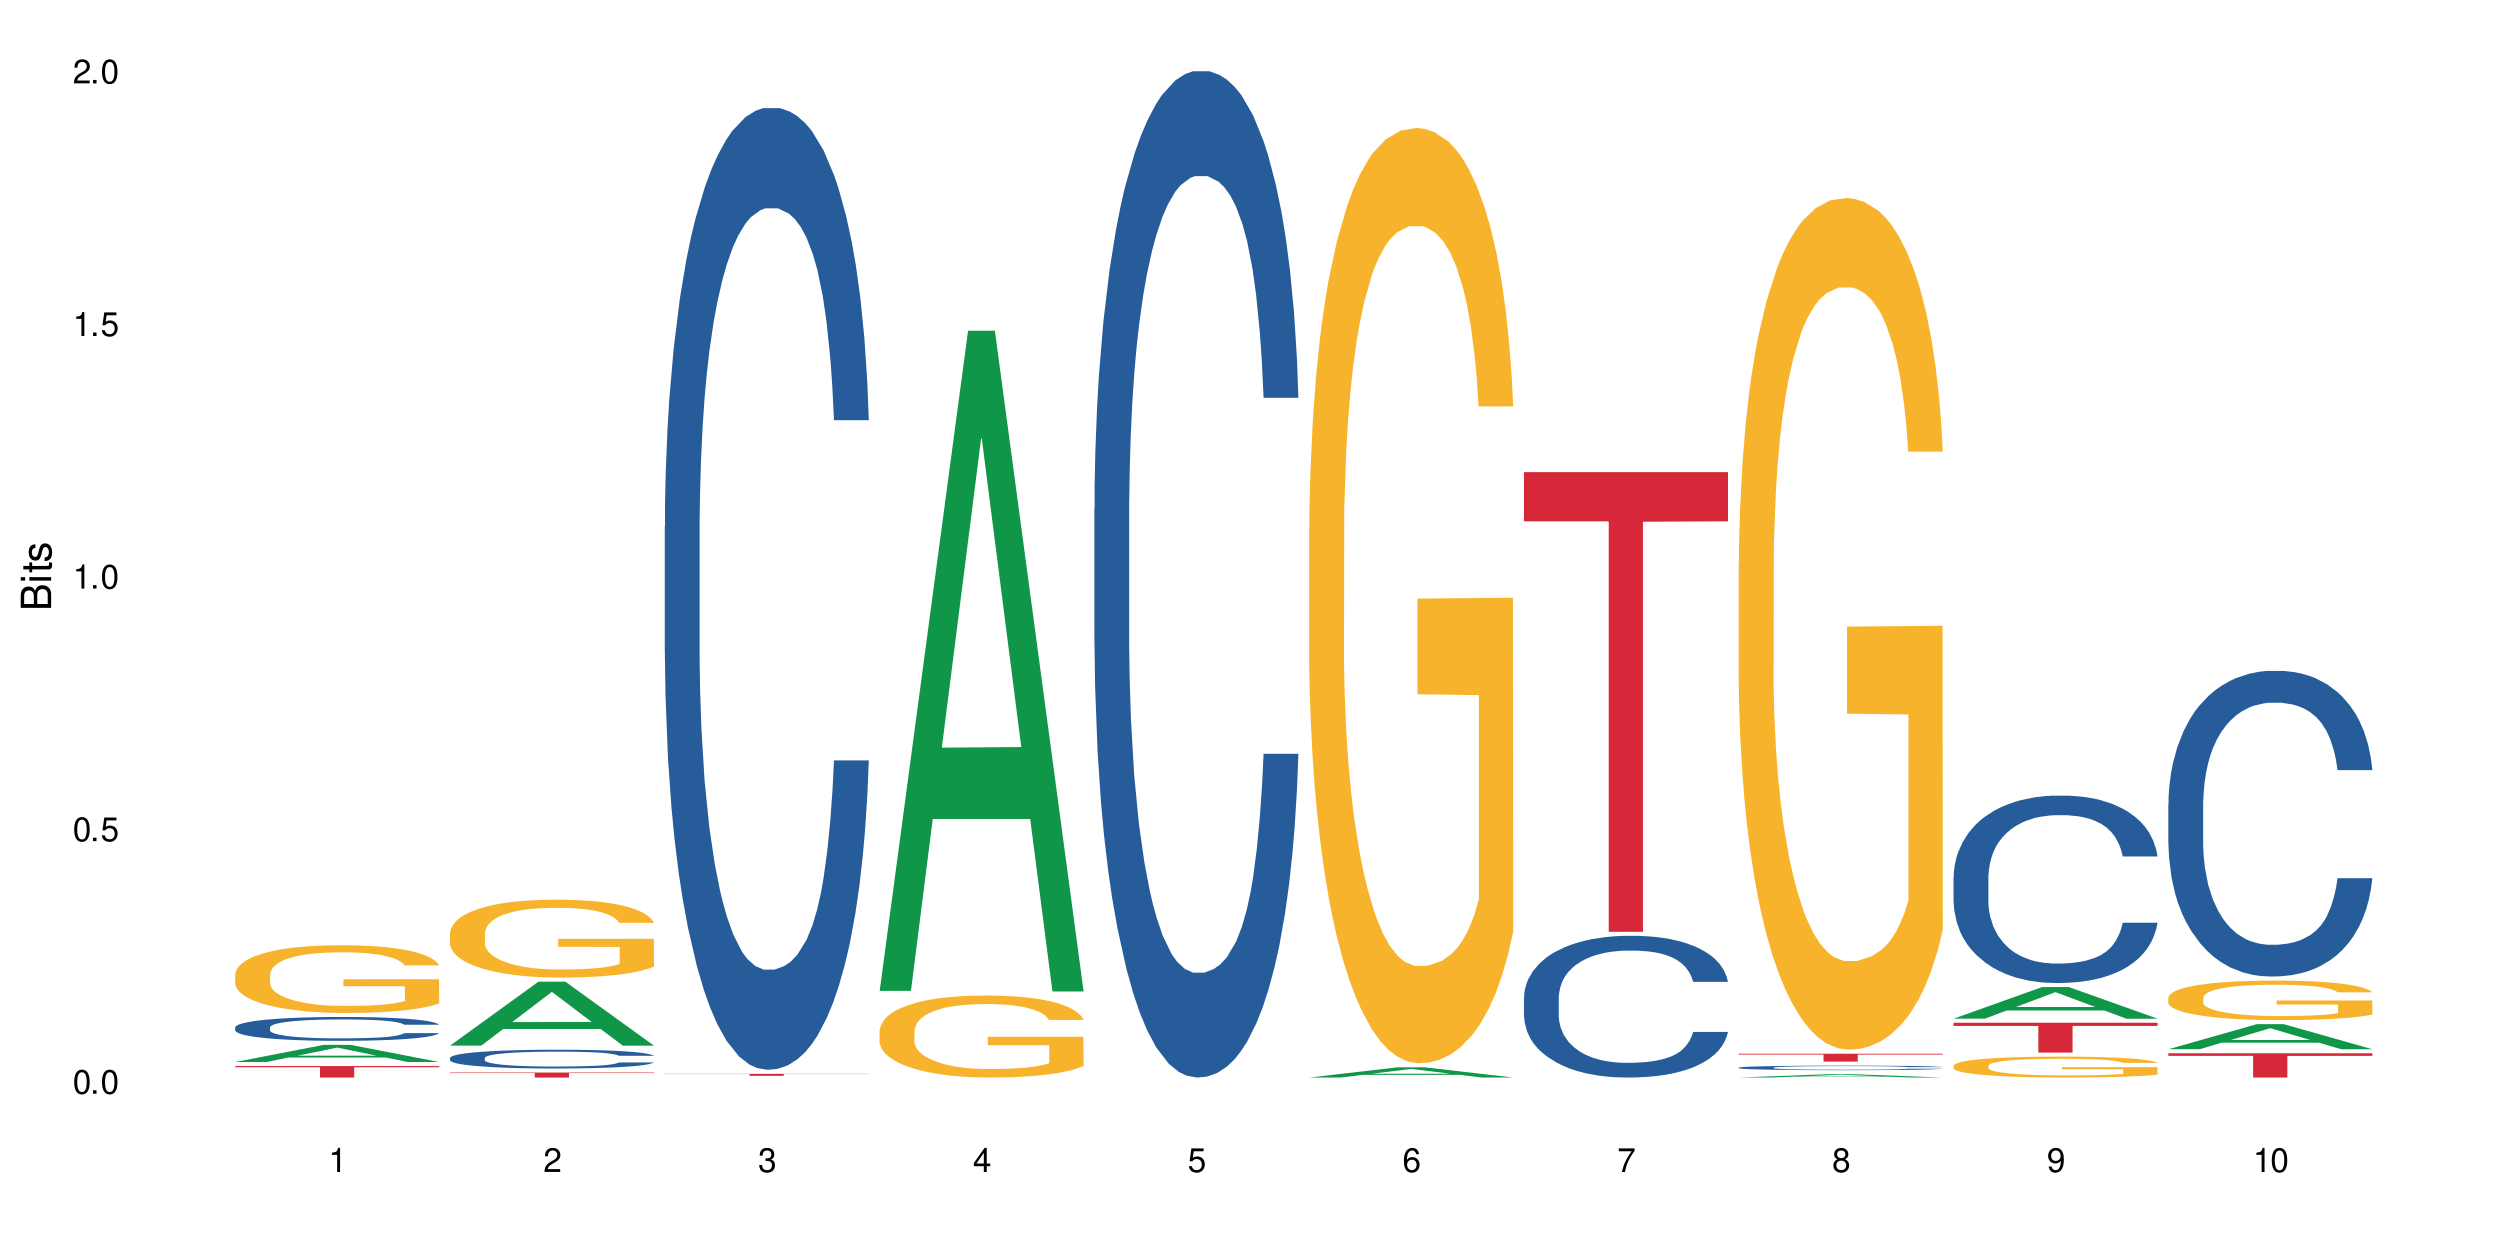
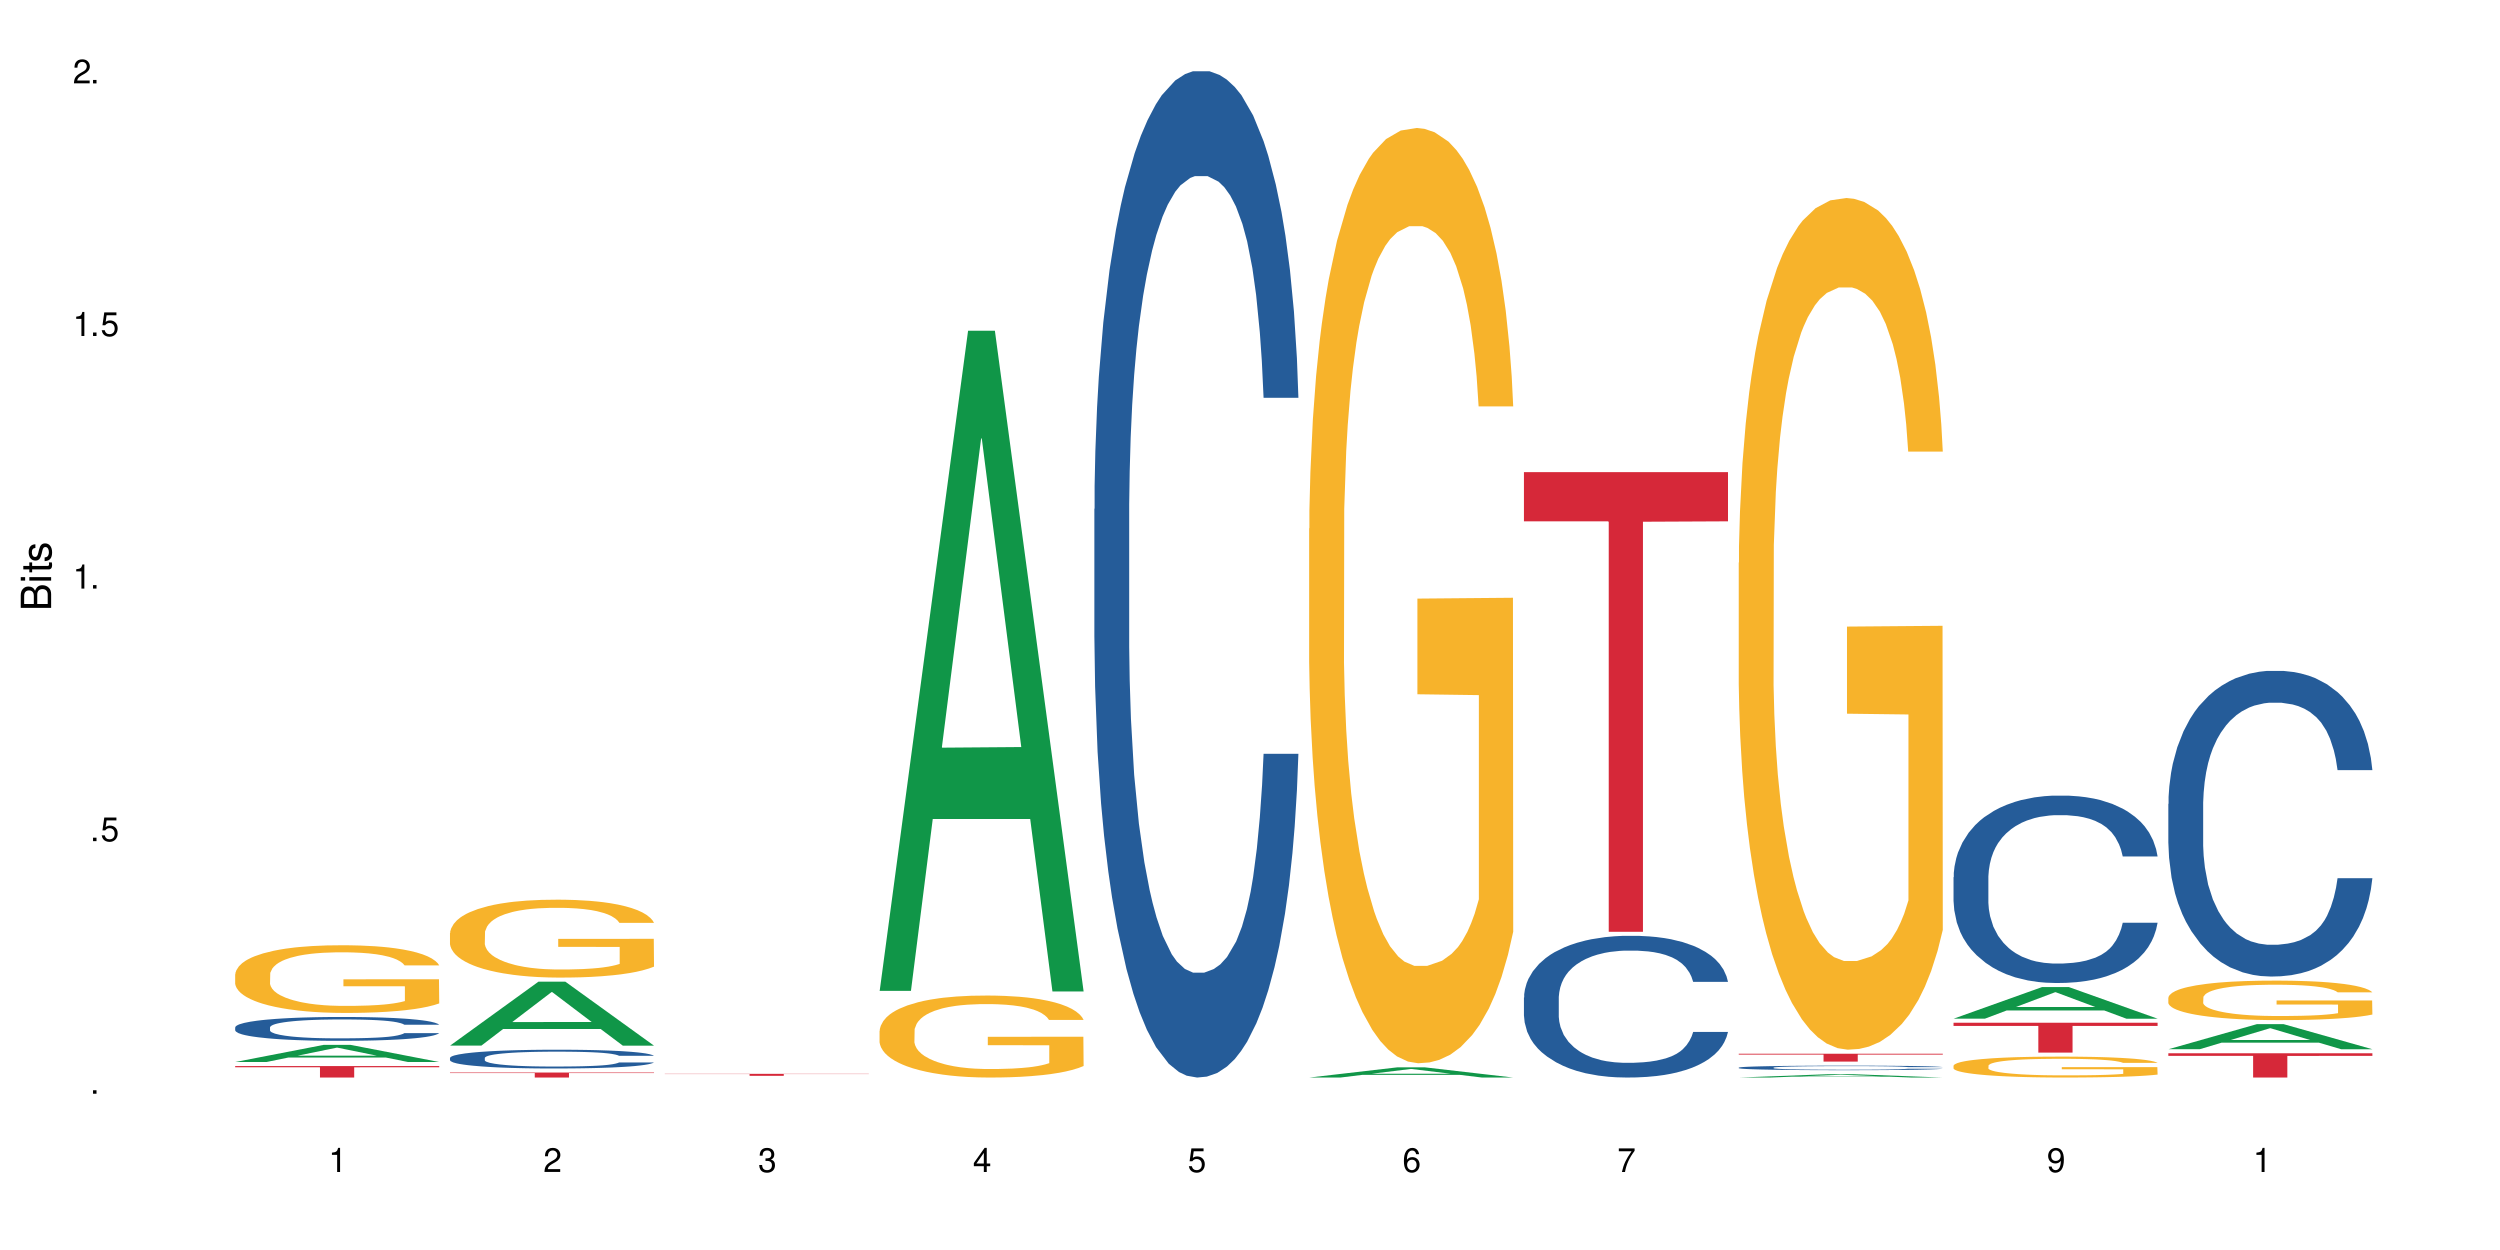
<svg xmlns="http://www.w3.org/2000/svg" xmlns:xlink="http://www.w3.org/1999/xlink" width="720" height="360" viewBox="0 0 720 360">
  <defs>
    <g>
      <g id="glyph-0-0">
</g>
      <g id="glyph-0-1">
-         <path d="M 2.641 -6.938 C 2 -6.938 1.422 -6.656 1.078 -6.172 C 0.641 -5.562 0.406 -4.641 0.406 -3.359 C 0.406 -1.016 1.188 0.219 2.641 0.219 C 4.078 0.219 4.859 -1.016 4.859 -3.297 C 4.859 -4.641 4.656 -5.547 4.203 -6.172 C 3.844 -6.656 3.281 -6.938 2.641 -6.938 Z M 2.641 -6.188 C 3.547 -6.188 4 -5.25 4 -3.375 C 4 -1.406 3.562 -0.484 2.625 -0.484 C 1.734 -0.484 1.281 -1.438 1.281 -3.344 C 1.281 -5.25 1.734 -6.188 2.641 -6.188 Z M 2.641 -6.188 " />
-       </g>
+         </g>
      <g id="glyph-0-2">
        <path d="M 1.828 -1 L 0.828 -1 L 0.828 0 L 1.828 0 Z M 1.828 -1 " />
      </g>
      <g id="glyph-0-3">
        <path d="M 4.562 -6.797 L 1.062 -6.797 L 0.547 -3.094 L 1.328 -3.094 C 1.719 -3.562 2.047 -3.734 2.578 -3.734 C 3.484 -3.734 4.062 -3.109 4.062 -2.094 C 4.062 -1.125 3.484 -0.531 2.578 -0.531 C 1.828 -0.531 1.375 -0.906 1.188 -1.672 L 0.328 -1.672 C 0.453 -1.109 0.547 -0.844 0.75 -0.594 C 1.125 -0.078 1.828 0.219 2.594 0.219 C 3.969 0.219 4.922 -0.781 4.922 -2.219 C 4.922 -3.562 4.031 -4.484 2.719 -4.484 C 2.25 -4.484 1.859 -4.359 1.469 -4.062 L 1.734 -5.969 L 4.562 -5.969 Z M 4.562 -6.797 " />
      </g>
      <g id="glyph-0-4">
        <path d="M 2.484 -4.938 L 2.484 0 L 3.328 0 L 3.328 -6.938 L 2.766 -6.938 C 2.469 -5.875 2.281 -5.734 0.984 -5.562 L 0.984 -4.938 Z M 2.484 -4.938 " />
      </g>
      <g id="glyph-0-5">
        <path d="M 4.859 -0.828 L 1.281 -0.828 C 1.359 -1.406 1.672 -1.781 2.5 -2.281 L 3.469 -2.828 C 4.406 -3.344 4.906 -4.062 4.906 -4.906 C 4.906 -5.484 4.672 -6.031 4.266 -6.406 C 3.859 -6.766 3.375 -6.938 2.719 -6.938 C 1.859 -6.938 1.219 -6.625 0.844 -6.031 C 0.609 -5.672 0.5 -5.234 0.484 -4.531 L 1.328 -4.531 C 1.359 -5.016 1.406 -5.281 1.531 -5.516 C 1.75 -5.938 2.188 -6.203 2.703 -6.203 C 3.469 -6.203 4.031 -5.641 4.031 -4.891 C 4.031 -4.344 3.719 -3.859 3.125 -3.516 L 2.234 -3 C 0.812 -2.172 0.406 -1.531 0.328 -0.016 L 4.859 -0.016 Z M 4.859 -0.828 " />
      </g>
      <g id="glyph-0-6">
        <path d="M 2.125 -3.188 L 2.578 -3.188 C 3.5 -3.188 3.984 -2.766 3.984 -1.922 C 3.984 -1.062 3.469 -0.531 2.594 -0.531 C 1.656 -0.531 1.203 -1 1.156 -2.016 L 0.312 -2.016 C 0.344 -1.453 0.438 -1.094 0.609 -0.781 C 0.953 -0.109 1.625 0.219 2.547 0.219 C 3.953 0.219 4.859 -0.625 4.859 -1.938 C 4.859 -2.828 4.516 -3.297 3.703 -3.594 C 4.344 -3.844 4.656 -4.328 4.656 -5.031 C 4.656 -6.219 3.875 -6.938 2.578 -6.938 C 1.203 -6.938 0.484 -6.172 0.453 -4.703 L 1.297 -4.703 C 1.312 -5.125 1.344 -5.359 1.453 -5.578 C 1.641 -5.969 2.062 -6.203 2.594 -6.203 C 3.344 -6.203 3.797 -5.75 3.797 -5 C 3.797 -4.516 3.609 -4.219 3.25 -4.047 C 3.016 -3.953 2.703 -3.922 2.125 -3.906 Z M 2.125 -3.188 " />
      </g>
      <g id="glyph-0-7">
        <path d="M 3.141 -1.672 L 3.141 0 L 3.984 0 L 3.984 -1.672 L 4.984 -1.672 L 4.984 -2.438 L 3.984 -2.438 L 3.984 -6.938 L 3.359 -6.938 L 0.266 -2.578 L 0.266 -1.672 Z M 3.141 -2.438 L 1 -2.438 L 3.141 -5.5 Z M 3.141 -2.438 " />
      </g>
      <g id="glyph-0-8">
        <path d="M 4.781 -5.125 C 4.609 -6.266 3.891 -6.938 2.844 -6.938 C 2.094 -6.938 1.422 -6.578 1.031 -5.953 C 0.594 -5.266 0.406 -4.422 0.406 -3.172 C 0.406 -2 0.578 -1.25 0.984 -0.641 C 1.359 -0.078 1.953 0.219 2.703 0.219 C 3.984 0.219 4.922 -0.75 4.922 -2.094 C 4.922 -3.375 4.062 -4.281 2.844 -4.281 C 2.172 -4.281 1.641 -4.031 1.281 -3.516 C 1.281 -5.234 1.828 -6.188 2.797 -6.188 C 3.391 -6.188 3.797 -5.797 3.938 -5.125 Z M 2.734 -3.531 C 3.547 -3.531 4.062 -2.953 4.062 -2.031 C 4.062 -1.156 3.484 -0.531 2.703 -0.531 C 1.922 -0.531 1.328 -1.188 1.328 -2.078 C 1.328 -2.938 1.906 -3.531 2.734 -3.531 Z M 2.734 -3.531 " />
      </g>
      <g id="glyph-0-9">
        <path d="M 4.984 -6.797 L 0.438 -6.797 L 0.438 -5.969 L 4.109 -5.969 C 2.5 -3.656 1.828 -2.234 1.328 0 L 2.219 0 C 2.594 -2.172 3.453 -4.047 4.984 -6.094 Z M 4.984 -6.797 " />
      </g>
      <g id="glyph-0-10">
-         <path d="M 3.75 -3.656 C 4.469 -4.094 4.688 -4.438 4.688 -5.078 C 4.688 -6.172 3.844 -6.938 2.641 -6.938 C 1.438 -6.938 0.594 -6.172 0.594 -5.094 C 0.594 -4.438 0.812 -4.094 1.516 -3.656 C 0.734 -3.266 0.359 -2.703 0.359 -1.922 C 0.359 -0.656 1.281 0.219 2.641 0.219 C 3.984 0.219 4.922 -0.656 4.922 -1.922 C 4.922 -2.703 4.531 -3.266 3.75 -3.656 Z M 2.641 -6.188 C 3.359 -6.188 3.812 -5.75 3.812 -5.062 C 3.812 -4.406 3.344 -3.984 2.641 -3.984 C 1.922 -3.984 1.453 -4.406 1.453 -5.078 C 1.453 -5.75 1.922 -6.188 2.641 -6.188 Z M 2.641 -3.266 C 3.484 -3.266 4.062 -2.719 4.062 -1.906 C 4.062 -1.078 3.484 -0.531 2.625 -0.531 C 1.797 -0.531 1.219 -1.094 1.219 -1.906 C 1.219 -2.719 1.781 -3.266 2.641 -3.266 Z M 2.641 -3.266 " />
-       </g>
+         </g>
      <g id="glyph-0-11">
        <path d="M 0.516 -1.578 C 0.672 -0.453 1.406 0.219 2.438 0.219 C 3.188 0.219 3.859 -0.141 4.266 -0.766 C 4.688 -1.453 4.891 -2.297 4.891 -3.547 C 4.891 -4.719 4.703 -5.453 4.312 -6.078 C 3.938 -6.641 3.344 -6.938 2.594 -6.938 C 1.297 -6.938 0.359 -5.969 0.359 -4.625 C 0.359 -3.344 1.234 -2.453 2.453 -2.453 C 3.094 -2.453 3.578 -2.672 4.016 -3.203 C 4 -1.484 3.469 -0.531 2.5 -0.531 C 1.906 -0.531 1.484 -0.906 1.359 -1.578 Z M 2.578 -6.203 C 3.375 -6.203 3.969 -5.531 3.969 -4.641 C 3.969 -3.797 3.391 -3.188 2.547 -3.188 C 1.734 -3.188 1.234 -3.766 1.234 -4.688 C 1.234 -5.562 1.797 -6.203 2.578 -6.203 Z M 2.578 -6.203 " />
      </g>
      <g id="glyph-1-0">
</g>
      <g id="glyph-1-1">
        <path d="M 0 -0.953 L 0 -4.891 C 0 -5.719 -0.234 -6.344 -0.734 -6.797 C -1.188 -7.234 -1.812 -7.469 -2.5 -7.469 C -3.547 -7.469 -4.188 -7 -4.625 -5.875 C -4.984 -6.688 -5.625 -7.094 -6.531 -7.094 C -7.172 -7.094 -7.734 -6.859 -8.141 -6.391 C -8.562 -5.922 -8.75 -5.344 -8.75 -4.5 L -8.75 -0.953 Z M -4.984 -2.062 L -7.766 -2.062 L -7.766 -4.219 C -7.766 -4.844 -7.688 -5.203 -7.453 -5.5 C -7.219 -5.812 -6.859 -5.969 -6.375 -5.969 C -5.891 -5.969 -5.531 -5.812 -5.297 -5.5 C -5.062 -5.203 -4.984 -4.844 -4.984 -4.219 Z M -0.984 -2.062 L -4 -2.062 L -4 -4.781 C -4 -5.766 -3.438 -6.359 -2.484 -6.359 C -1.547 -6.359 -0.984 -5.766 -0.984 -4.781 Z M -0.984 -2.062 " />
      </g>
      <g id="glyph-1-2">
        <path d="M -6.281 -1.797 L -6.281 -0.797 L 0 -0.797 L 0 -1.797 Z M -8.75 -1.797 L -8.75 -0.797 L -7.484 -0.797 L -7.484 -1.797 Z M -8.75 -1.797 " />
      </g>
      <g id="glyph-1-3">
        <path d="M -6.281 -3.047 L -6.281 -2.016 L -8.016 -2.016 L -8.016 -1.016 L -6.281 -1.016 L -6.281 -0.172 L -5.469 -0.172 L -5.469 -1.016 L -0.719 -1.016 C -0.078 -1.016 0.281 -1.453 0.281 -2.234 C 0.281 -2.5 0.25 -2.719 0.188 -3.047 L -0.641 -3.047 C -0.609 -2.906 -0.594 -2.766 -0.594 -2.562 C -0.594 -2.141 -0.719 -2.016 -1.156 -2.016 L -5.469 -2.016 L -5.469 -3.047 Z M -6.281 -3.047 " />
      </g>
      <g id="glyph-1-4">
        <path d="M -4.531 -5.25 C -5.766 -5.25 -6.469 -4.422 -6.469 -2.969 C -6.469 -1.516 -5.719 -0.562 -4.547 -0.562 C -3.562 -0.562 -3.094 -1.062 -2.734 -2.562 L -2.516 -3.484 C -2.344 -4.188 -2.094 -4.469 -1.641 -4.469 C -1.047 -4.469 -0.641 -3.875 -0.641 -3 C -0.641 -2.453 -0.797 -2 -1.062 -1.75 C -1.25 -1.594 -1.422 -1.531 -1.875 -1.469 L -1.875 -0.406 C -0.422 -0.453 0.281 -1.266 0.281 -2.922 C 0.281 -4.5 -0.5 -5.516 -1.719 -5.516 C -2.656 -5.516 -3.172 -4.984 -3.469 -3.734 L -3.703 -2.766 C -3.891 -1.953 -4.156 -1.609 -4.594 -1.609 C -5.188 -1.609 -5.547 -2.125 -5.547 -2.938 C -5.547 -3.75 -5.203 -4.172 -4.531 -4.203 Z M -4.531 -5.25 " />
      </g>
    </g>
  </defs>
-   <rect x="-72" y="-36" width="864" height="432" fill="rgb(100%, 100%, 100%)" fill-opacity="1" />
  <path fill-rule="nonzero" fill="rgb(6.275%, 58.824%, 28.235%)" fill-opacity="1" d="M 67.73 305.855 L 67.793 305.852 L 93.223 300.922 L 100.945 300.922 L 126.5 305.863 L 117.52 305.863 L 111.117 304.57 L 83.051 304.57 L 76.773 305.855 L 67.73 305.855 L 85.75 304.039 L 108.543 304.035 L 97.176 301.727 L 97.051 301.723 L 96.926 301.738 L 85.688 304.035 L 85.75 304.039 Z M 67.73 305.855 " />
  <path fill-rule="nonzero" fill="rgb(14.51%, 36.078%, 60%)" fill-opacity="1" d="M 67.73 295.879 L 67.801 295.871 L 67.801 295.723 L 68.02 295.484 L 68.52 295.184 L 69.02 294.977 L 70.312 294.605 L 72.102 294.246 L 73.965 293.973 L 75.328 293.809 L 76.547 293.684 L 79.34 293.449 L 81.133 293.332 L 83.066 293.223 L 85.434 293.117 L 87.152 293.055 L 91.023 292.953 L 93.891 292.91 L 96.113 292.891 L 100.914 292.891 L 103.781 292.918 L 105.859 292.949 L 108.152 293 L 110.086 293.055 L 113.457 293.191 L 116.465 293.367 L 117.828 293.469 L 119.977 293.664 L 121.625 293.852 L 122.773 294.016 L 124.062 294.246 L 125.207 294.531 L 126.07 294.848 L 126.5 295.121 L 116.465 295.121 L 115.965 294.867 L 115.391 294.676 L 114.316 294.418 L 113.238 294.234 L 111.734 294.051 L 110.375 293.934 L 108.512 293.812 L 106.863 293.738 L 105.141 293.684 L 103.492 293.645 L 100.34 293.605 L 96.684 293.605 L 95.324 293.621 L 92.527 293.668 L 91.023 293.715 L 88.871 293.801 L 87.367 293.883 L 85.578 294.008 L 84.359 294.117 L 82.852 294.277 L 81.777 294.422 L 80.559 294.629 L 79.844 294.785 L 79.199 294.961 L 78.625 295.168 L 78.195 295.391 L 77.906 295.621 L 77.766 295.848 L 77.766 296.82 L 77.906 297.047 L 78.266 297.309 L 79.199 297.691 L 80.559 298.023 L 82.137 298.289 L 83.641 298.477 L 84.5 298.566 L 85.648 298.664 L 87.441 298.789 L 90.02 298.918 L 91.523 298.965 L 93.816 299.016 L 96.184 299.043 L 99.336 299.043 L 102.133 299.016 L 103.996 298.984 L 105.93 298.934 L 108.582 298.828 L 110.23 298.727 L 111.664 298.609 L 112.738 298.488 L 113.457 298.391 L 114.531 298.195 L 115.391 297.98 L 116.035 297.762 L 116.465 297.547 L 126.5 297.547 L 126.07 297.801 L 125.422 298.043 L 124.777 298.227 L 123.777 298.445 L 122.629 298.641 L 120.98 298.859 L 119.617 299.004 L 117.828 299.16 L 116.18 299.281 L 114.387 299.387 L 111.734 299.512 L 110.016 299.574 L 108.152 299.633 L 105.93 299.684 L 103.137 299.727 L 100.125 299.75 L 97.328 299.758 L 94.32 299.746 L 92.098 299.719 L 89.16 299.664 L 85.504 299.551 L 82.852 299.43 L 80.773 299.312 L 78.984 299.188 L 76.977 299.016 L 74.395 298.742 L 72.82 298.527 L 71.746 298.352 L 70.527 298.105 L 69.664 297.887 L 68.664 297.535 L 67.945 297.09 L 67.73 296.746 Z M 67.73 295.879 " />
  <path fill-rule="nonzero" fill="rgb(96.863%, 70.196%, 16.863%)" fill-opacity="1" d="M 67.73 280.582 L 67.801 280.562 L 67.801 280.207 L 68.09 279.406 L 68.805 278.305 L 69.738 277.395 L 70.742 276.684 L 71.387 276.309 L 72.461 275.773 L 73.395 275.383 L 75.758 274.582 L 78.77 273.836 L 80.418 273.516 L 82.281 273.211 L 84.93 272.871 L 86.148 272.75 L 89.875 272.465 L 94.105 272.285 L 98.762 272.23 L 100.914 272.25 L 103.852 272.32 L 107.863 272.516 L 110.16 272.695 L 111.949 272.871 L 113.812 273.105 L 116.105 273.461 L 118.258 273.887 L 119.977 274.316 L 121.695 274.848 L 123.129 275.418 L 124.348 276.043 L 125.422 276.789 L 126.07 277.414 L 126.5 278.035 L 116.535 278.035 L 115.965 277.414 L 115.32 276.934 L 114.242 276.344 L 113.168 275.918 L 112.094 275.578 L 110.086 275.117 L 108.367 274.832 L 106.215 274.582 L 104.137 274.422 L 101.773 274.316 L 100.34 274.281 L 96.543 274.281 L 93.102 274.402 L 91.094 274.547 L 89.66 274.688 L 87.656 274.957 L 86.438 275.168 L 85.719 275.312 L 83.57 275.863 L 82.137 276.363 L 81.348 276.699 L 80.344 277.234 L 79.629 277.715 L 78.84 278.43 L 78.41 278.961 L 77.836 280.172 L 77.766 283.379 L 77.98 284.055 L 78.41 284.785 L 78.984 285.426 L 79.844 286.102 L 80.703 286.617 L 82.207 287.312 L 83.496 287.773 L 84.5 288.078 L 86.438 288.559 L 87.227 288.719 L 89.09 289.039 L 91.023 289.289 L 93.387 289.504 L 95.18 289.609 L 98.047 289.699 L 101.703 289.699 L 106 289.59 L 108.727 289.449 L 110.59 289.305 L 111.809 289.18 L 113.312 288.984 L 114.387 288.809 L 115.391 288.613 L 116.609 288.309 L 116.609 284.055 L 98.906 284.035 L 98.906 282.043 L 126.426 282.023 L 126.5 288.984 L 124.992 289.465 L 123.129 289.93 L 121.34 290.285 L 119.477 290.59 L 116.824 290.926 L 114.672 291.141 L 111.375 291.391 L 108.367 291.551 L 105.215 291.656 L 102.418 291.711 L 99.121 291.727 L 96.184 291.691 L 93.031 291.586 L 90.52 291.441 L 88.227 291.266 L 85.934 291.035 L 83.066 290.66 L 81.203 290.355 L 79.27 289.984 L 77.336 289.539 L 75.613 289.059 L 74.469 288.684 L 73.32 288.254 L 72.102 287.723 L 70.957 287.117 L 70.098 286.562 L 69.309 285.941 L 68.734 285.355 L 68.16 284.551 L 67.875 283.91 L 67.73 283.359 Z M 67.73 280.582 " />
  <path fill-rule="nonzero" fill="rgb(83.922%, 15.686%, 22.353%)" fill-opacity="1" d="M 67.73 307.027 L 126.5 307.027 L 126.5 307.379 L 102.008 307.383 L 102.008 310.332 L 92.152 310.332 L 92.152 307.387 L 92.008 307.379 L 67.73 307.379 Z M 67.73 307.027 " />
  <path fill-rule="nonzero" fill="rgb(6.275%, 58.824%, 28.235%)" fill-opacity="1" d="M 129.594 301.141 L 129.656 301.121 L 155.082 282.715 L 162.805 282.715 L 188.359 301.156 L 179.383 301.156 L 172.977 296.344 L 144.91 296.344 L 138.633 301.141 L 129.594 301.141 L 147.613 294.352 L 170.402 294.336 L 159.039 285.727 L 158.914 285.711 L 158.789 285.762 L 147.547 294.336 L 147.613 294.352 Z M 129.594 301.141 " />
  <path fill-rule="nonzero" fill="rgb(14.51%, 36.078%, 60%)" fill-opacity="1" d="M 129.594 304.672 L 129.664 304.668 L 129.664 304.547 L 129.879 304.359 L 130.379 304.125 L 130.883 303.961 L 132.172 303.668 L 133.965 303.387 L 135.828 303.172 L 137.188 303.043 L 138.406 302.945 L 141.203 302.762 L 142.992 302.668 L 144.93 302.582 L 147.293 302.5 L 149.016 302.449 L 152.883 302.371 L 155.75 302.336 L 157.973 302.32 L 162.773 302.32 L 165.641 302.34 L 167.719 302.367 L 170.012 302.406 L 171.949 302.449 L 175.316 302.559 L 178.324 302.695 L 179.688 302.777 L 181.836 302.93 L 183.484 303.078 L 184.633 303.207 L 185.922 303.387 L 187.07 303.609 L 187.93 303.863 L 188.359 304.074 L 178.324 304.074 L 177.824 303.879 L 177.25 303.723 L 176.176 303.52 L 175.102 303.379 L 173.598 303.234 L 172.234 303.141 L 170.371 303.047 L 168.723 302.988 L 167.004 302.945 L 165.355 302.914 L 162.199 302.883 L 158.547 302.883 L 157.184 302.895 L 154.391 302.934 L 152.883 302.969 L 150.734 303.039 L 149.23 303.102 L 147.438 303.199 L 146.219 303.285 L 144.715 303.414 L 143.641 303.527 L 142.422 303.688 L 141.703 303.812 L 141.059 303.949 L 140.484 304.113 L 140.055 304.285 L 139.77 304.469 L 139.625 304.648 L 139.625 305.414 L 139.77 305.59 L 140.129 305.797 L 141.059 306.098 L 142.422 306.359 L 143.996 306.57 L 145.504 306.715 L 146.363 306.785 L 147.508 306.863 L 149.301 306.965 L 151.879 307.062 L 153.387 307.102 L 155.68 307.141 L 158.043 307.16 L 161.199 307.16 L 163.992 307.141 L 165.855 307.117 L 167.789 307.078 L 170.441 306.992 L 172.09 306.914 L 173.523 306.82 L 174.598 306.727 L 175.316 306.648 L 176.391 306.496 L 177.25 306.328 L 177.895 306.152 L 178.324 305.984 L 188.359 305.984 L 187.93 306.184 L 187.285 306.375 L 186.641 306.52 L 185.637 306.691 L 184.488 306.844 L 182.84 307.02 L 181.48 307.133 L 179.688 307.254 L 178.039 307.348 L 176.246 307.434 L 173.598 307.531 L 171.875 307.582 L 170.012 307.625 L 167.789 307.664 L 164.996 307.699 L 161.984 307.719 L 159.191 307.723 L 156.18 307.715 L 153.957 307.695 L 151.02 307.648 L 147.367 307.562 L 144.715 307.469 L 142.637 307.375 L 140.844 307.273 L 138.836 307.141 L 136.258 306.926 L 134.68 306.758 L 133.605 306.617 L 132.387 306.426 L 131.527 306.254 L 130.523 305.977 L 129.809 305.625 L 129.594 305.355 Z M 129.594 304.672 " />
  <path fill-rule="nonzero" fill="rgb(96.863%, 70.196%, 16.863%)" fill-opacity="1" d="M 129.594 268.719 L 129.664 268.699 L 129.664 268.289 L 129.949 267.367 L 130.668 266.094 L 131.598 265.051 L 132.602 264.23 L 133.246 263.801 L 134.32 263.184 L 135.254 262.734 L 137.617 261.812 L 140.629 260.949 L 142.277 260.582 L 144.141 260.234 L 146.793 259.844 L 148.012 259.699 L 151.738 259.371 L 155.965 259.168 L 160.625 259.105 L 162.773 259.125 L 165.711 259.207 L 169.727 259.434 L 172.02 259.641 L 173.812 259.844 L 175.676 260.109 L 177.969 260.52 L 180.117 261.012 L 181.836 261.504 L 183.559 262.117 L 184.992 262.773 L 186.211 263.492 L 187.285 264.352 L 187.93 265.07 L 188.359 265.789 L 178.398 265.789 L 177.824 265.07 L 177.18 264.516 L 176.105 263.84 L 175.031 263.348 L 173.953 262.961 L 171.949 262.426 L 170.227 262.098 L 168.078 261.812 L 166 261.629 L 163.633 261.504 L 162.199 261.465 L 158.402 261.465 L 154.961 261.605 L 152.957 261.77 L 151.523 261.934 L 149.516 262.242 L 148.297 262.488 L 147.582 262.652 L 145.43 263.289 L 143.996 263.859 L 143.207 264.25 L 142.207 264.867 L 141.488 265.418 L 140.699 266.238 L 140.27 266.855 L 139.695 268.246 L 139.625 271.938 L 139.84 272.715 L 140.27 273.555 L 140.844 274.293 L 141.703 275.074 L 142.562 275.668 L 144.07 276.465 L 145.359 277 L 146.363 277.348 L 148.297 277.902 L 149.086 278.086 L 150.949 278.453 L 152.883 278.742 L 155.25 278.988 L 157.039 279.109 L 159.906 279.211 L 163.562 279.211 L 167.863 279.09 L 170.586 278.926 L 172.449 278.762 L 173.668 278.617 L 175.172 278.395 L 176.246 278.188 L 177.25 277.961 L 178.469 277.613 L 178.469 272.715 L 160.766 272.695 L 160.766 270.398 L 188.289 270.379 L 188.359 278.395 L 186.855 278.945 L 184.992 279.48 L 183.199 279.891 L 181.336 280.238 L 178.684 280.629 L 176.535 280.871 L 173.238 281.16 L 170.227 281.344 L 167.074 281.469 L 164.277 281.527 L 160.984 281.551 L 158.043 281.508 L 154.891 281.387 L 152.383 281.223 L 150.09 281.016 L 147.797 280.75 L 144.93 280.32 L 143.066 279.973 L 141.129 279.539 L 139.195 279.027 L 137.477 278.477 L 136.328 278.043 L 135.184 277.551 L 133.965 276.938 L 132.816 276.242 L 131.957 275.605 L 131.168 274.887 L 130.594 274.211 L 130.023 273.289 L 129.734 272.551 L 129.594 271.918 Z M 129.594 268.719 " />
  <path fill-rule="nonzero" fill="rgb(83.922%, 15.686%, 22.353%)" fill-opacity="1" d="M 129.594 308.887 L 188.359 308.887 L 188.359 309.043 L 163.867 309.043 L 163.867 310.332 L 154.012 310.332 L 154.012 309.047 L 153.871 309.043 L 129.594 309.043 Z M 129.594 308.887 " />
-   <path fill-rule="nonzero" fill="rgb(14.51%, 36.078%, 60%)" fill-opacity="1" d="M 191.453 151.645 L 191.523 151.391 L 191.523 145.316 L 191.738 135.695 L 192.242 123.543 L 192.742 115.191 L 194.031 100.254 L 195.824 85.824 L 197.688 74.684 L 199.051 68.102 L 200.27 63.039 L 203.062 53.672 L 204.855 48.859 L 206.789 44.555 L 209.156 40.254 L 210.875 37.719 L 214.746 33.668 L 217.613 31.898 L 219.832 31.137 L 224.637 31.137 L 227.5 32.152 L 229.582 33.418 L 231.875 35.441 L 233.809 37.719 L 237.176 43.289 L 240.188 50.379 L 241.547 54.43 L 243.699 62.277 L 245.348 69.871 L 246.492 76.457 L 247.785 85.824 L 248.93 97.215 L 249.789 110.125 L 250.219 121.012 L 240.188 121.012 L 239.684 110.887 L 239.113 103.039 L 238.035 92.656 L 236.961 85.316 L 235.457 77.973 L 234.094 73.164 L 232.23 68.355 L 230.582 65.316 L 228.863 63.039 L 227.215 61.52 L 224.062 60 L 220.406 60 L 219.043 60.504 L 216.25 62.531 L 214.746 64.305 L 212.594 67.848 L 211.09 71.137 L 209.297 76.203 L 208.078 80.504 L 206.574 87.09 L 205.5 92.91 L 204.281 101.266 L 203.566 107.594 L 202.918 114.684 L 202.348 123.039 L 201.918 131.898 L 201.629 141.266 L 201.484 150.379 L 201.484 189.621 L 201.629 198.734 L 201.988 209.367 L 202.918 224.812 L 204.281 238.23 L 205.859 248.863 L 207.363 256.457 L 208.223 260 L 209.371 264.051 L 211.16 269.113 L 213.742 274.18 L 215.246 276.203 L 217.539 278.23 L 219.906 279.242 L 223.059 279.242 L 225.852 278.23 L 227.715 276.965 L 229.652 274.938 L 232.305 270.633 L 233.953 266.582 L 235.387 261.773 L 236.461 256.965 L 237.176 252.914 L 238.254 245.062 L 239.113 236.457 L 239.758 227.598 L 240.188 218.988 L 250.219 218.988 L 249.789 229.113 L 249.145 238.988 L 248.5 246.332 L 247.496 255.191 L 246.352 263.039 L 244.703 271.898 L 243.34 277.723 L 241.547 284.051 L 239.898 288.863 L 238.109 293.168 L 235.457 298.23 L 233.738 300.762 L 231.875 303.039 L 229.652 305.066 L 226.855 306.836 L 223.848 307.852 L 221.051 308.102 L 218.043 307.598 L 215.82 306.582 L 212.883 304.305 L 209.227 299.75 L 206.574 294.938 L 204.496 290.129 L 202.703 285.066 L 200.699 278.23 L 198.117 267.09 L 196.543 258.48 L 195.465 251.395 L 194.246 241.52 L 193.387 232.66 L 192.383 218.48 L 191.668 200.508 L 191.453 186.582 Z M 191.453 151.645 " />
  <path fill-rule="nonzero" fill="rgb(83.922%, 15.686%, 22.353%)" fill-opacity="1" d="M 191.453 309.266 L 250.219 309.266 L 250.219 309.328 L 225.727 309.328 L 225.727 309.84 L 215.875 309.84 L 215.875 309.328 L 191.453 309.328 Z M 191.453 309.266 " />
  <path fill-rule="nonzero" fill="rgb(6.275%, 58.824%, 28.235%)" fill-opacity="1" d="M 253.312 285.371 L 253.375 285.191 L 278.805 95.254 L 286.527 95.254 L 312.082 285.551 L 303.102 285.551 L 296.699 235.875 L 268.633 235.875 L 262.355 285.371 L 253.312 285.371 L 271.332 215.328 L 294.125 215.148 L 282.762 126.344 L 282.633 126.164 L 282.508 126.703 L 271.27 215.148 L 271.332 215.328 Z M 253.312 285.371 " />
  <path fill-rule="nonzero" fill="rgb(96.863%, 70.196%, 16.863%)" fill-opacity="1" d="M 253.312 296.832 L 253.387 296.809 L 253.387 296.379 L 253.672 295.406 L 254.387 294.07 L 255.32 292.969 L 256.324 292.105 L 256.969 291.652 L 258.043 291.008 L 258.977 290.531 L 261.34 289.562 L 264.352 288.656 L 266 288.266 L 267.863 287.902 L 270.516 287.492 L 271.73 287.34 L 275.461 286.996 L 279.688 286.777 L 284.348 286.715 L 286.496 286.734 L 289.434 286.824 L 293.449 287.059 L 295.742 287.273 L 297.531 287.492 L 299.395 287.77 L 301.691 288.203 L 303.84 288.719 L 305.559 289.238 L 307.281 289.887 L 308.715 290.574 L 309.93 291.332 L 311.008 292.234 L 311.652 292.992 L 312.082 293.746 L 302.121 293.746 L 301.547 292.992 L 300.902 292.41 L 299.824 291.695 L 298.75 291.18 L 297.676 290.77 L 295.668 290.207 L 293.949 289.863 L 291.801 289.562 L 289.723 289.367 L 287.355 289.238 L 285.922 289.195 L 282.125 289.195 L 278.684 289.348 L 276.676 289.52 L 275.242 289.691 L 273.238 290.016 L 272.02 290.273 L 271.301 290.445 L 269.152 291.113 L 267.719 291.719 L 266.93 292.129 L 265.926 292.773 L 265.211 293.359 L 264.422 294.219 L 263.992 294.867 L 263.418 296.336 L 263.348 300.215 L 263.562 301.035 L 263.992 301.922 L 264.566 302.695 L 265.426 303.516 L 266.285 304.141 L 267.789 304.984 L 269.082 305.543 L 270.082 305.91 L 272.02 306.492 L 272.809 306.688 L 274.672 307.074 L 276.605 307.379 L 278.973 307.637 L 280.762 307.766 L 283.629 307.875 L 287.285 307.875 L 291.586 307.746 L 294.309 307.57 L 296.172 307.398 L 297.391 307.25 L 298.895 307.012 L 299.969 306.797 L 300.973 306.559 L 302.191 306.191 L 302.191 301.035 L 284.488 301.016 L 284.488 298.598 L 312.008 298.578 L 312.082 307.012 L 310.578 307.594 L 308.715 308.152 L 306.922 308.586 L 305.059 308.953 L 302.406 309.363 L 300.258 309.621 L 296.961 309.922 L 293.949 310.117 L 290.797 310.246 L 288 310.312 L 284.703 310.332 L 281.766 310.289 L 278.613 310.16 L 276.105 309.988 L 273.812 309.773 L 271.516 309.492 L 268.652 309.039 L 266.789 308.672 L 264.852 308.219 L 262.918 307.68 L 261.195 307.098 L 260.051 306.645 L 258.902 306.125 L 257.684 305.48 L 256.539 304.746 L 255.68 304.078 L 254.891 303.324 L 254.316 302.609 L 253.742 301.641 L 253.457 300.863 L 253.312 300.195 Z M 253.312 296.832 " />
  <path fill-rule="nonzero" fill="rgb(14.51%, 36.078%, 60%)" fill-opacity="1" d="M 315.176 146.621 L 315.246 146.355 L 315.246 140 L 315.461 129.934 L 315.961 117.215 L 316.465 108.477 L 317.754 92.844 L 319.547 77.746 L 321.41 66.09 L 322.77 59.203 L 323.988 53.902 L 326.785 44.102 L 328.578 39.07 L 330.512 34.566 L 332.875 30.062 L 334.598 27.414 L 338.465 23.176 L 341.332 21.32 L 343.555 20.527 L 348.355 20.527 L 351.223 21.586 L 353.301 22.91 L 355.594 25.031 L 357.531 27.414 L 360.898 33.242 L 363.91 40.66 L 365.27 44.898 L 367.422 53.109 L 369.07 61.055 L 370.215 67.945 L 371.504 77.746 L 372.652 89.668 L 373.512 103.176 L 373.941 114.566 L 363.91 114.566 L 363.406 103.973 L 362.832 95.758 L 361.758 84.898 L 360.684 77.215 L 359.18 69.535 L 357.816 64.5 L 355.953 59.469 L 354.305 56.289 L 352.586 53.902 L 350.938 52.316 L 347.785 50.727 L 344.129 50.727 L 342.766 51.254 L 339.973 53.375 L 338.465 55.23 L 336.316 58.938 L 334.812 62.383 L 333.02 67.68 L 331.801 72.184 L 330.297 79.07 L 329.223 85.164 L 328.004 93.906 L 327.285 100.527 L 326.641 107.945 L 326.066 116.688 L 325.637 125.957 L 325.352 135.762 L 325.207 145.297 L 325.207 186.355 L 325.352 195.895 L 325.711 207.02 L 326.641 223.18 L 328.004 237.219 L 329.578 248.344 L 331.086 256.293 L 331.945 260 L 333.09 264.238 L 334.883 269.535 L 337.465 274.836 L 338.969 276.953 L 341.262 279.074 L 343.625 280.133 L 346.781 280.133 L 349.574 279.074 L 351.438 277.75 L 353.375 275.629 L 356.023 271.125 L 357.672 266.887 L 359.105 261.855 L 360.184 256.82 L 360.898 252.582 L 361.973 244.371 L 362.832 235.363 L 363.48 226.094 L 363.91 217.086 L 373.941 217.086 L 373.512 227.684 L 372.867 238.012 L 372.223 245.695 L 371.219 254.969 L 370.07 263.18 L 368.422 272.449 L 367.062 278.543 L 365.27 285.168 L 363.621 290.199 L 361.832 294.703 L 359.18 300 L 357.457 302.648 L 355.594 305.035 L 353.375 307.152 L 350.578 309.008 L 347.57 310.066 L 344.773 310.332 L 341.762 309.801 L 339.543 308.742 L 336.602 306.359 L 332.949 301.59 L 330.297 296.559 L 328.219 291.523 L 326.426 286.227 L 324.418 279.074 L 321.84 267.418 L 320.262 258.41 L 319.188 250.992 L 317.969 240.664 L 317.109 231.391 L 316.105 216.555 L 315.391 197.746 L 315.176 183.18 Z M 315.176 146.621 " />
  <path fill-rule="nonzero" fill="rgb(6.275%, 58.824%, 28.235%)" fill-opacity="1" d="M 377.035 310.328 L 377.098 310.328 L 402.527 307.383 L 410.25 307.383 L 435.805 310.332 L 426.824 310.332 L 420.422 309.562 L 392.355 309.562 L 386.078 310.328 L 377.035 310.328 L 395.055 309.242 L 417.848 309.242 L 406.48 307.863 L 406.355 307.863 L 406.23 307.871 L 394.992 309.242 L 395.055 309.242 Z M 377.035 310.328 " />
  <path fill-rule="nonzero" fill="rgb(96.863%, 70.196%, 16.863%)" fill-opacity="1" d="M 377.035 152.227 L 377.105 151.98 L 377.105 147.059 L 377.395 135.992 L 378.109 120.738 L 379.043 108.191 L 380.047 98.352 L 380.691 93.188 L 381.766 85.809 L 382.695 80.395 L 385.062 69.324 L 388.07 58.992 L 389.719 54.566 L 391.582 50.383 L 394.234 45.711 L 395.453 43.988 L 399.18 40.051 L 403.41 37.594 L 408.066 36.855 L 410.219 37.102 L 413.156 38.086 L 417.168 40.789 L 419.461 43.25 L 421.254 45.711 L 423.117 48.91 L 425.41 53.828 L 427.562 59.73 L 429.281 65.637 L 431 73.016 L 432.434 80.887 L 433.652 89.496 L 434.727 99.828 L 435.375 108.438 L 435.805 117.047 L 425.84 117.047 L 425.27 108.438 L 424.621 101.797 L 423.547 93.68 L 422.473 87.777 L 421.398 83.102 L 419.391 76.707 L 417.672 72.77 L 415.52 69.324 L 413.441 67.113 L 411.078 65.637 L 409.645 65.145 L 405.848 65.145 L 402.406 66.867 L 400.398 68.832 L 398.965 70.801 L 396.961 74.492 L 395.742 77.445 L 395.023 79.41 L 392.875 87.039 L 391.441 93.926 L 390.652 98.598 L 389.648 105.98 L 388.934 112.621 L 388.145 122.461 L 387.715 129.84 L 387.141 146.566 L 387.07 190.848 L 387.285 200.195 L 387.715 210.281 L 388.289 219.137 L 389.148 228.484 L 390.008 235.617 L 391.512 245.211 L 392.801 251.609 L 393.805 255.789 L 395.742 262.43 L 396.527 264.645 L 398.391 269.074 L 400.328 272.516 L 402.691 275.469 L 404.484 276.945 L 407.352 278.176 L 411.008 278.176 L 415.305 276.699 L 418.031 274.73 L 419.895 272.762 L 421.109 271.043 L 422.617 268.336 L 423.691 265.875 L 424.695 263.168 L 425.914 258.988 L 425.914 200.195 L 408.211 199.949 L 408.211 172.398 L 435.73 172.152 L 435.805 268.336 L 434.297 274.977 L 432.434 281.375 L 430.645 286.293 L 428.781 290.477 L 426.129 295.148 L 423.977 298.102 L 420.68 301.543 L 417.672 303.758 L 414.52 305.234 L 411.723 305.973 L 408.426 306.219 L 405.488 305.727 L 402.336 304.25 L 399.824 302.281 L 397.531 299.824 L 395.238 296.625 L 392.371 291.457 L 390.508 287.277 L 388.574 282.109 L 386.641 275.961 L 384.918 269.32 L 383.773 264.152 L 382.625 258.25 L 381.406 250.871 L 380.262 242.508 L 379.398 234.879 L 378.613 226.27 L 378.039 218.152 L 377.465 207.082 L 377.18 198.227 L 377.035 190.602 Z M 377.035 152.227 " />
  <path fill-rule="nonzero" fill="rgb(14.51%, 36.078%, 60%)" fill-opacity="1" d="M 438.895 287.285 L 438.969 287.246 L 438.969 286.352 L 439.184 284.934 L 439.684 283.145 L 440.188 281.914 L 441.477 279.715 L 443.27 277.59 L 445.133 275.949 L 446.492 274.977 L 447.711 274.23 L 450.508 272.852 L 452.297 272.145 L 454.234 271.508 L 456.598 270.875 L 458.316 270.504 L 462.188 269.906 L 465.055 269.645 L 467.277 269.531 L 472.078 269.531 L 474.945 269.684 L 477.023 269.867 L 479.316 270.168 L 481.254 270.504 L 484.621 271.324 L 487.629 272.367 L 488.992 272.965 L 491.141 274.121 L 492.789 275.238 L 493.938 276.207 L 495.227 277.59 L 496.375 279.266 L 497.234 281.168 L 497.664 282.773 L 487.629 282.773 L 487.129 281.281 L 486.555 280.125 L 485.48 278.594 L 484.406 277.516 L 482.898 276.434 L 481.539 275.723 L 479.676 275.016 L 478.027 274.566 L 476.309 274.23 L 474.66 274.008 L 471.504 273.785 L 467.852 273.785 L 466.488 273.859 L 463.691 274.156 L 462.188 274.418 L 460.039 274.941 L 458.535 275.426 L 456.742 276.172 L 455.523 276.805 L 454.02 277.773 L 452.941 278.633 L 451.727 279.863 L 451.008 280.797 L 450.363 281.84 L 449.789 283.07 L 449.359 284.375 L 449.074 285.754 L 448.93 287.098 L 448.93 292.879 L 449.074 294.223 L 449.43 295.789 L 450.363 298.062 L 451.727 300.039 L 453.301 301.605 L 454.805 302.723 L 455.668 303.246 L 456.812 303.844 L 458.605 304.59 L 461.184 305.336 L 462.691 305.633 L 464.984 305.934 L 467.348 306.082 L 470.5 306.082 L 473.297 305.934 L 475.16 305.746 L 477.094 305.445 L 479.746 304.812 L 481.395 304.215 L 482.828 303.508 L 483.902 302.801 L 484.621 302.203 L 485.695 301.047 L 486.555 299.777 L 487.199 298.473 L 487.629 297.203 L 497.664 297.203 L 497.234 298.695 L 496.59 300.152 L 495.945 301.234 L 494.941 302.539 L 493.793 303.695 L 492.145 305 L 490.785 305.855 L 488.992 306.789 L 487.344 307.5 L 485.551 308.133 L 482.898 308.879 L 481.18 309.25 L 479.316 309.586 L 477.094 309.887 L 474.301 310.145 L 471.289 310.297 L 468.496 310.332 L 465.484 310.258 L 463.262 310.109 L 460.324 309.773 L 456.668 309.102 L 454.02 308.395 L 451.941 307.684 L 450.148 306.938 L 448.141 305.934 L 445.562 304.289 L 443.984 303.023 L 442.91 301.98 L 441.691 300.523 L 440.832 299.219 L 439.828 297.129 L 439.109 294.484 L 438.895 292.43 Z M 438.895 287.285 " />
  <path fill-rule="nonzero" fill="rgb(83.922%, 15.686%, 22.353%)" fill-opacity="1" d="M 438.895 135.965 L 497.664 135.965 L 497.664 150.141 L 473.172 150.262 L 473.172 268.367 L 463.316 268.367 L 463.316 150.387 L 463.176 150.141 L 438.895 150.141 Z M 438.895 135.965 " />
  <path fill-rule="nonzero" fill="rgb(6.275%, 58.824%, 28.235%)" fill-opacity="1" d="M 500.758 310.332 L 500.82 310.332 L 526.25 309.375 L 533.973 309.375 L 559.523 310.332 L 550.547 310.332 L 544.141 310.082 L 516.078 310.082 L 509.797 310.332 L 500.758 310.332 L 518.777 309.98 L 541.566 309.977 L 530.203 309.531 L 530.078 309.531 L 529.953 309.535 L 518.715 309.977 L 518.777 309.98 Z M 500.758 310.332 " />
  <path fill-rule="nonzero" fill="rgb(14.51%, 36.078%, 60%)" fill-opacity="1" d="M 500.758 307.473 L 500.828 307.473 L 500.828 307.445 L 501.043 307.398 L 501.547 307.34 L 502.047 307.301 L 503.336 307.23 L 505.129 307.164 L 506.992 307.113 L 508.355 307.082 L 509.57 307.055 L 512.367 307.012 L 514.16 306.988 L 516.094 306.969 L 518.461 306.949 L 520.18 306.938 L 524.051 306.918 L 526.914 306.91 L 529.137 306.906 L 533.938 306.906 L 536.805 306.91 L 538.883 306.918 L 541.18 306.926 L 543.113 306.938 L 546.48 306.965 L 549.492 306.996 L 550.852 307.016 L 553.004 307.055 L 554.652 307.09 L 555.797 307.121 L 557.09 307.164 L 558.234 307.219 L 559.094 307.277 L 559.523 307.328 L 549.492 307.328 L 548.988 307.281 L 548.418 307.246 L 547.34 307.195 L 546.266 307.16 L 544.762 307.125 L 543.398 307.105 L 541.535 307.082 L 539.887 307.066 L 538.168 307.055 L 536.52 307.051 L 533.367 307.043 L 528.348 307.043 L 525.555 307.055 L 524.051 307.062 L 521.898 307.078 L 520.395 307.094 L 518.602 307.117 L 517.383 307.141 L 515.879 307.168 L 514.805 307.199 L 513.586 307.238 L 512.867 307.266 L 512.223 307.301 L 511.652 307.34 L 511.219 307.383 L 510.934 307.426 L 510.789 307.469 L 510.789 307.652 L 510.934 307.695 L 511.293 307.746 L 512.223 307.82 L 513.586 307.883 L 515.164 307.934 L 516.668 307.969 L 517.527 307.984 L 518.676 308.004 L 520.465 308.027 L 523.047 308.051 L 524.551 308.062 L 526.844 308.07 L 529.211 308.074 L 532.363 308.074 L 535.156 308.07 L 537.02 308.066 L 538.957 308.055 L 541.609 308.035 L 543.258 308.016 L 544.691 307.992 L 545.766 307.969 L 546.48 307.953 L 547.555 307.914 L 548.418 307.875 L 549.062 307.832 L 549.492 307.793 L 559.523 307.793 L 559.094 307.84 L 558.449 307.887 L 557.805 307.922 L 556.801 307.961 L 555.656 308 L 554.008 308.039 L 552.645 308.07 L 550.852 308.098 L 549.203 308.121 L 547.414 308.141 L 544.762 308.164 L 543.043 308.176 L 541.18 308.188 L 538.957 308.199 L 536.16 308.207 L 533.152 308.211 L 527.348 308.211 L 525.125 308.203 L 522.188 308.195 L 518.531 308.172 L 515.879 308.148 L 513.801 308.125 L 512.008 308.102 L 510.004 308.07 L 507.422 308.02 L 505.844 307.977 L 504.77 307.945 L 503.551 307.898 L 502.691 307.855 L 501.688 307.789 L 500.973 307.703 L 500.758 307.641 Z M 500.758 307.473 " />
  <path fill-rule="nonzero" fill="rgb(96.863%, 70.196%, 16.863%)" fill-opacity="1" d="M 500.758 162.086 L 500.828 161.863 L 500.828 157.383 L 501.117 147.305 L 501.832 133.414 L 502.766 121.992 L 503.766 113.031 L 504.414 108.328 L 505.488 101.605 L 506.418 96.68 L 508.785 86.598 L 511.793 77.191 L 513.441 73.156 L 515.305 69.348 L 517.957 65.094 L 519.176 63.523 L 522.902 59.941 L 527.133 57.699 L 531.789 57.027 L 533.938 57.254 L 536.879 58.148 L 540.891 60.613 L 543.184 62.852 L 544.977 65.094 L 546.84 68.004 L 549.133 72.484 L 551.281 77.863 L 553.004 83.238 L 554.723 89.957 L 556.156 97.125 L 557.375 104.965 L 558.449 114.375 L 559.094 122.215 L 559.523 130.055 L 549.562 130.055 L 548.988 122.215 L 548.344 116.168 L 547.27 108.773 L 546.195 103.398 L 545.121 99.141 L 543.113 93.316 L 541.395 89.734 L 539.242 86.598 L 537.164 84.582 L 534.801 83.238 L 533.367 82.789 L 529.566 82.789 L 526.129 84.359 L 524.121 86.148 L 522.688 87.941 L 520.68 91.301 L 519.461 93.988 L 518.746 95.781 L 516.598 102.727 L 515.164 109 L 514.375 113.254 L 513.371 119.973 L 512.652 126.023 L 511.867 134.984 L 511.438 141.703 L 510.863 156.934 L 510.789 197.258 L 511.004 205.77 L 511.438 214.953 L 512.008 223.016 L 512.867 231.527 L 513.73 238.023 L 515.234 246.762 L 516.523 252.586 L 517.527 256.395 L 519.461 262.441 L 520.25 264.457 L 522.113 268.488 L 524.051 271.625 L 526.414 274.312 L 528.207 275.656 L 531.074 276.777 L 534.727 276.777 L 539.027 275.434 L 541.75 273.641 L 543.613 271.848 L 544.832 270.281 L 546.34 267.816 L 547.414 265.578 L 548.418 263.113 L 549.633 259.305 L 549.633 205.77 L 531.934 205.543 L 531.934 180.457 L 559.453 180.23 L 559.523 267.816 L 558.02 273.867 L 556.156 279.691 L 554.363 284.168 L 552.5 287.977 L 549.852 292.234 L 547.699 294.922 L 544.402 298.059 L 541.395 300.074 L 538.238 301.418 L 535.445 302.09 L 532.148 302.312 L 529.211 301.867 L 526.055 300.523 L 523.547 298.73 L 521.254 296.488 L 518.961 293.578 L 516.094 288.875 L 514.23 285.066 L 512.297 280.363 L 510.359 274.762 L 508.641 268.715 L 507.492 264.008 L 506.348 258.633 L 505.129 251.914 L 503.98 244.297 L 503.121 237.352 L 502.332 229.512 L 501.762 222.121 L 501.188 212.039 L 500.902 203.977 L 500.758 197.031 Z M 500.758 162.086 " />
  <path fill-rule="nonzero" fill="rgb(83.922%, 15.686%, 22.353%)" fill-opacity="1" d="M 500.758 303.477 L 559.523 303.477 L 559.523 303.719 L 535.031 303.723 L 535.031 305.742 L 525.18 305.742 L 525.18 303.723 L 525.035 303.719 L 500.758 303.719 Z M 500.758 303.477 " />
  <path fill-rule="nonzero" fill="rgb(6.275%, 58.824%, 28.235%)" fill-opacity="1" d="M 562.617 293.375 L 562.68 293.367 L 588.109 284.277 L 595.832 284.277 L 621.387 293.387 L 612.406 293.387 L 606.004 291.008 L 577.938 291.008 L 571.66 293.375 L 562.617 293.375 L 580.637 290.023 L 603.43 290.016 L 592.066 285.766 L 591.938 285.754 L 591.812 285.781 L 580.574 290.016 L 580.637 290.023 Z M 562.617 293.375 " />
  <path fill-rule="nonzero" fill="rgb(14.51%, 36.078%, 60%)" fill-opacity="1" d="M 562.617 252.629 L 562.691 252.582 L 562.691 251.398 L 562.906 249.523 L 563.406 247.156 L 563.906 245.527 L 565.199 242.617 L 566.988 239.805 L 568.852 237.637 L 570.215 236.355 L 571.434 235.367 L 574.227 233.543 L 576.02 232.605 L 577.953 231.766 L 580.32 230.93 L 582.039 230.434 L 585.91 229.645 L 588.777 229.301 L 591 229.152 L 595.801 229.152 L 598.668 229.352 L 600.746 229.598 L 603.039 229.992 L 604.973 230.434 L 608.344 231.52 L 611.352 232.902 L 612.715 233.691 L 614.863 235.219 L 616.512 236.699 L 617.66 237.98 L 618.949 239.805 L 620.098 242.027 L 620.957 244.543 L 621.387 246.664 L 611.352 246.664 L 610.852 244.691 L 610.277 243.16 L 609.203 241.137 L 608.129 239.707 L 606.621 238.277 L 605.262 237.34 L 603.398 236.402 L 601.75 235.812 L 600.027 235.367 L 598.379 235.07 L 595.227 234.777 L 591.57 234.777 L 590.211 234.875 L 587.414 235.27 L 585.91 235.613 L 583.762 236.305 L 582.254 236.945 L 580.465 237.934 L 579.246 238.77 L 577.738 240.055 L 576.664 241.188 L 575.445 242.816 L 574.73 244.047 L 574.086 245.43 L 573.512 247.059 L 573.082 248.785 L 572.793 250.609 L 572.652 252.383 L 572.652 260.027 L 572.793 261.805 L 573.152 263.875 L 574.086 266.887 L 575.445 269.5 L 577.023 271.57 L 578.527 273.051 L 579.387 273.742 L 580.535 274.531 L 582.328 275.516 L 584.906 276.504 L 586.41 276.898 L 588.707 277.293 L 591.07 277.488 L 594.223 277.488 L 597.02 277.293 L 598.883 277.047 L 600.816 276.652 L 603.469 275.812 L 605.117 275.023 L 606.551 274.086 L 607.625 273.148 L 608.344 272.359 L 609.418 270.832 L 610.277 269.152 L 610.922 267.426 L 611.352 265.75 L 621.387 265.75 L 620.957 267.723 L 620.312 269.648 L 619.664 271.078 L 618.664 272.805 L 617.516 274.332 L 615.867 276.059 L 614.504 277.191 L 612.715 278.426 L 611.066 279.363 L 609.273 280.203 L 606.621 281.188 L 604.902 281.684 L 603.039 282.125 L 600.816 282.52 L 598.023 282.867 L 595.012 283.062 L 592.219 283.113 L 589.207 283.012 L 586.984 282.816 L 584.047 282.371 L 580.391 281.484 L 577.738 280.547 L 575.66 279.609 L 573.871 278.625 L 571.863 277.293 L 569.281 275.121 L 567.707 273.445 L 566.633 272.062 L 565.414 270.141 L 564.555 268.414 L 563.551 265.652 L 562.832 262.148 L 562.617 259.438 Z M 562.617 252.629 " />
  <path fill-rule="nonzero" fill="rgb(96.863%, 70.196%, 16.863%)" fill-opacity="1" d="M 562.617 306.887 L 562.691 306.879 L 562.691 306.77 L 562.977 306.523 L 563.691 306.18 L 564.625 305.898 L 565.629 305.68 L 566.273 305.562 L 567.348 305.398 L 568.281 305.277 L 570.645 305.031 L 573.656 304.797 L 575.305 304.699 L 577.168 304.605 L 579.816 304.5 L 581.035 304.461 L 584.762 304.375 L 588.992 304.32 L 593.648 304.305 L 595.801 304.309 L 598.738 304.332 L 602.754 304.391 L 605.047 304.445 L 606.836 304.5 L 608.699 304.574 L 610.992 304.684 L 613.145 304.816 L 614.863 304.945 L 616.586 305.113 L 618.016 305.289 L 619.234 305.48 L 620.312 305.711 L 620.957 305.906 L 621.387 306.098 L 611.426 306.098 L 610.852 305.906 L 610.207 305.758 L 609.129 305.574 L 608.055 305.441 L 606.98 305.34 L 604.973 305.195 L 603.254 305.105 L 601.105 305.031 L 599.023 304.98 L 596.66 304.945 L 595.227 304.938 L 591.43 304.938 L 587.988 304.977 L 585.98 305.02 L 584.547 305.062 L 582.543 305.145 L 581.324 305.211 L 580.605 305.254 L 578.457 305.426 L 577.023 305.582 L 576.234 305.684 L 575.23 305.852 L 574.516 306 L 573.727 306.219 L 573.297 306.383 L 572.723 306.758 L 572.652 307.75 L 572.867 307.961 L 573.297 308.184 L 573.871 308.383 L 574.73 308.594 L 575.59 308.754 L 577.094 308.969 L 578.387 309.109 L 579.387 309.203 L 581.324 309.352 L 582.113 309.402 L 583.977 309.5 L 585.91 309.578 L 588.273 309.645 L 590.066 309.676 L 592.934 309.703 L 596.59 309.703 L 600.891 309.672 L 603.613 309.629 L 605.477 309.582 L 606.695 309.547 L 608.199 309.484 L 609.273 309.43 L 610.277 309.367 L 611.496 309.273 L 611.496 307.961 L 593.793 307.953 L 593.793 307.336 L 621.312 307.332 L 621.387 309.484 L 619.879 309.633 L 618.016 309.777 L 616.227 309.887 L 614.363 309.98 L 611.711 310.086 L 609.559 310.152 L 606.266 310.227 L 603.254 310.277 L 600.102 310.309 L 597.305 310.328 L 594.008 310.332 L 591.07 310.32 L 587.918 310.289 L 585.41 310.246 L 583.113 310.188 L 580.82 310.117 L 577.953 310.004 L 576.09 309.91 L 574.156 309.793 L 572.223 309.656 L 570.5 309.508 L 569.355 309.391 L 568.207 309.258 L 566.988 309.094 L 565.844 308.906 L 564.984 308.734 L 564.195 308.543 L 563.621 308.359 L 563.047 308.113 L 562.762 307.914 L 562.617 307.746 Z M 562.617 306.887 " />
  <path fill-rule="nonzero" fill="rgb(83.922%, 15.686%, 22.353%)" fill-opacity="1" d="M 562.617 294.551 L 621.387 294.551 L 621.387 295.469 L 596.895 295.477 L 596.895 303.141 L 587.039 303.141 L 587.039 295.484 L 586.895 295.469 L 562.617 295.469 Z M 562.617 294.551 " />
  <path fill-rule="nonzero" fill="rgb(6.275%, 58.824%, 28.235%)" fill-opacity="1" d="M 624.48 302.176 L 624.543 302.172 L 649.969 294.957 L 657.691 294.957 L 683.246 302.184 L 674.27 302.184 L 667.863 300.297 L 639.797 300.297 L 633.52 302.176 L 624.48 302.176 L 642.5 299.516 L 665.289 299.512 L 653.926 296.137 L 653.801 296.133 L 653.676 296.152 L 642.438 299.512 L 642.5 299.516 Z M 624.48 302.176 " />
  <path fill-rule="nonzero" fill="rgb(14.51%, 36.078%, 60%)" fill-opacity="1" d="M 624.48 231.523 L 624.551 231.441 L 624.551 229.512 L 624.766 226.453 L 625.266 222.594 L 625.77 219.938 L 627.059 215.188 L 628.852 210.602 L 630.715 207.062 L 632.074 204.969 L 633.293 203.359 L 636.09 200.383 L 637.879 198.855 L 639.816 197.488 L 642.18 196.121 L 643.902 195.316 L 647.77 194.027 L 650.637 193.465 L 652.859 193.223 L 657.66 193.223 L 660.527 193.543 L 662.605 193.945 L 664.898 194.59 L 666.836 195.316 L 670.203 197.086 L 673.215 199.34 L 674.574 200.625 L 676.727 203.121 L 678.375 205.535 L 679.52 207.625 L 680.809 210.602 L 681.957 214.223 L 682.816 218.328 L 683.246 221.789 L 673.215 221.789 L 672.711 218.57 L 672.137 216.074 L 671.062 212.777 L 669.988 210.441 L 668.484 208.109 L 667.121 206.578 L 665.258 205.051 L 663.609 204.086 L 661.891 203.359 L 660.242 202.879 L 657.086 202.395 L 653.434 202.395 L 652.07 202.555 L 649.277 203.199 L 647.77 203.762 L 645.621 204.891 L 644.117 205.938 L 642.324 207.547 L 641.105 208.914 L 639.602 211.004 L 638.527 212.855 L 637.309 215.512 L 636.59 217.523 L 635.945 219.777 L 635.371 222.43 L 634.941 225.246 L 634.656 228.223 L 634.512 231.121 L 634.512 243.594 L 634.656 246.488 L 635.016 249.871 L 635.945 254.777 L 637.309 259.043 L 638.883 262.422 L 640.391 264.836 L 641.25 265.961 L 642.395 267.25 L 644.188 268.859 L 646.766 270.469 L 648.273 271.113 L 650.566 271.754 L 652.93 272.078 L 656.086 272.078 L 658.879 271.754 L 660.742 271.352 L 662.68 270.711 L 665.328 269.34 L 666.977 268.055 L 668.41 266.527 L 669.488 264.996 L 670.203 263.711 L 671.277 261.215 L 672.137 258.48 L 672.781 255.664 L 673.215 252.926 L 683.246 252.926 L 682.816 256.145 L 682.172 259.285 L 681.527 261.617 L 680.523 264.434 L 679.375 266.926 L 677.727 269.742 L 676.367 271.594 L 674.574 273.605 L 672.926 275.137 L 671.133 276.504 L 668.484 278.113 L 666.762 278.918 L 664.898 279.641 L 662.68 280.285 L 659.883 280.848 L 656.871 281.168 L 654.078 281.25 L 651.066 281.09 L 648.848 280.766 L 645.906 280.043 L 642.254 278.594 L 639.602 277.066 L 637.523 275.539 L 635.73 273.93 L 633.723 271.754 L 631.145 268.215 L 629.566 265.48 L 628.492 263.227 L 627.273 260.09 L 626.414 257.273 L 625.41 252.766 L 624.695 247.055 L 624.48 242.629 Z M 624.48 231.523 " />
  <path fill-rule="nonzero" fill="rgb(96.863%, 70.196%, 16.863%)" fill-opacity="1" d="M 624.48 287.289 L 624.551 287.277 L 624.551 287.07 L 624.836 286.602 L 625.555 285.957 L 626.484 285.43 L 627.488 285.012 L 628.133 284.793 L 629.207 284.48 L 630.141 284.254 L 632.504 283.785 L 635.516 283.348 L 637.164 283.164 L 639.027 282.984 L 641.68 282.789 L 642.898 282.715 L 646.625 282.551 L 650.852 282.445 L 655.512 282.414 L 657.66 282.426 L 660.598 282.465 L 664.613 282.582 L 666.906 282.684 L 668.699 282.789 L 670.562 282.922 L 672.855 283.133 L 675.004 283.379 L 676.727 283.629 L 678.445 283.941 L 679.879 284.273 L 681.098 284.637 L 682.172 285.074 L 682.816 285.438 L 683.246 285.801 L 673.285 285.801 L 672.711 285.438 L 672.066 285.156 L 670.992 284.816 L 669.918 284.566 L 668.84 284.367 L 666.836 284.098 L 665.113 283.93 L 662.965 283.785 L 660.887 283.691 L 658.52 283.629 L 657.086 283.609 L 653.289 283.609 L 649.848 283.684 L 647.844 283.766 L 646.41 283.848 L 644.402 284.004 L 643.184 284.129 L 642.469 284.211 L 640.316 284.535 L 638.883 284.824 L 638.098 285.023 L 637.094 285.336 L 636.375 285.613 L 635.586 286.031 L 635.156 286.344 L 634.586 287.051 L 634.512 288.918 L 634.727 289.316 L 635.156 289.742 L 635.73 290.113 L 636.59 290.508 L 637.449 290.812 L 638.957 291.215 L 640.246 291.488 L 641.25 291.664 L 643.184 291.945 L 643.973 292.039 L 645.836 292.223 L 647.77 292.371 L 650.137 292.496 L 651.926 292.559 L 654.793 292.609 L 658.449 292.609 L 662.75 292.547 L 665.473 292.465 L 667.336 292.379 L 668.555 292.309 L 670.059 292.191 L 671.133 292.09 L 672.137 291.977 L 673.355 291.797 L 673.355 289.316 L 655.656 289.305 L 655.656 288.141 L 683.176 288.129 L 683.246 292.191 L 681.742 292.473 L 679.879 292.742 L 678.086 292.953 L 676.223 293.129 L 673.57 293.324 L 671.422 293.449 L 668.125 293.598 L 665.113 293.691 L 661.961 293.754 L 659.168 293.785 L 655.871 293.793 L 652.93 293.773 L 649.777 293.711 L 647.27 293.629 L 644.977 293.523 L 642.684 293.387 L 639.816 293.172 L 637.953 292.992 L 636.016 292.773 L 634.082 292.516 L 632.363 292.234 L 631.215 292.016 L 630.07 291.766 L 628.852 291.457 L 627.703 291.102 L 626.844 290.781 L 626.055 290.418 L 625.48 290.074 L 624.91 289.605 L 624.621 289.23 L 624.48 288.91 Z M 624.48 287.289 " />
  <path fill-rule="nonzero" fill="rgb(83.922%, 15.686%, 22.353%)" fill-opacity="1" d="M 624.48 303.348 L 683.246 303.348 L 683.246 304.094 L 658.754 304.102 L 658.754 310.332 L 648.898 310.332 L 648.898 304.109 L 648.758 304.094 L 624.48 304.094 Z M 624.48 303.348 " />
  <g fill="rgb(0%, 0%, 0%)" fill-opacity="1">
    <use xlink:href="#glyph-0-1" x="20.965" y="314.993" />
    <use xlink:href="#glyph-0-2" x="25.965" y="314.993" />
    <use xlink:href="#glyph-0-1" x="28.965" y="314.993" />
  </g>
  <g fill="rgb(0%, 0%, 0%)" fill-opacity="1">
    <use xlink:href="#glyph-0-1" x="20.965" y="242.251" />
    <use xlink:href="#glyph-0-2" x="25.965" y="242.251" />
    <use xlink:href="#glyph-0-3" x="28.965" y="242.251" />
  </g>
  <g fill="rgb(0%, 0%, 0%)" fill-opacity="1">
    <use xlink:href="#glyph-0-4" x="20.965" y="169.509" />
    <use xlink:href="#glyph-0-2" x="25.965" y="169.509" />
    <use xlink:href="#glyph-0-1" x="28.965" y="169.509" />
  </g>
  <g fill="rgb(0%, 0%, 0%)" fill-opacity="1">
    <use xlink:href="#glyph-0-4" x="20.965" y="96.767" />
    <use xlink:href="#glyph-0-2" x="25.965" y="96.767" />
    <use xlink:href="#glyph-0-3" x="28.965" y="96.767" />
  </g>
  <g fill="rgb(0%, 0%, 0%)" fill-opacity="1">
    <use xlink:href="#glyph-0-5" x="20.965" y="24.024" />
    <use xlink:href="#glyph-0-2" x="25.965" y="24.024" />
    <use xlink:href="#glyph-0-1" x="28.965" y="24.024" />
  </g>
  <g fill="rgb(0%, 0%, 0%)" fill-opacity="1">
    <use xlink:href="#glyph-0-4" x="94.613" y="337.532" />
  </g>
  <g fill="rgb(0%, 0%, 0%)" fill-opacity="1">
    <use xlink:href="#glyph-0-5" x="156.477" y="337.532" />
  </g>
  <g fill="rgb(0%, 0%, 0%)" fill-opacity="1">
    <use xlink:href="#glyph-0-6" x="218.336" y="337.532" />
  </g>
  <g fill="rgb(0%, 0%, 0%)" fill-opacity="1">
    <use xlink:href="#glyph-0-7" x="280.199" y="337.532" />
  </g>
  <g fill="rgb(0%, 0%, 0%)" fill-opacity="1">
    <use xlink:href="#glyph-0-3" x="342.059" y="337.532" />
  </g>
  <g fill="rgb(0%, 0%, 0%)" fill-opacity="1">
    <use xlink:href="#glyph-0-8" x="403.918" y="337.532" />
  </g>
  <g fill="rgb(0%, 0%, 0%)" fill-opacity="1">
    <use xlink:href="#glyph-0-9" x="465.781" y="337.532" />
  </g>
  <g fill="rgb(0%, 0%, 0%)" fill-opacity="1">
    <use xlink:href="#glyph-0-10" x="527.641" y="337.532" />
  </g>
  <g fill="rgb(0%, 0%, 0%)" fill-opacity="1">
    <use xlink:href="#glyph-0-11" x="589.5" y="337.532" />
  </g>
  <g fill="rgb(0%, 0%, 0%)" fill-opacity="1">
    <use xlink:href="#glyph-0-4" x="648.863" y="337.532" />
    <use xlink:href="#glyph-0-1" x="653.863" y="337.532" />
  </g>
  <g fill="rgb(0%, 0%, 0%)" fill-opacity="1">
    <use xlink:href="#glyph-1-1" x="14.725" y="176.012" />
    <use xlink:href="#glyph-1-2" x="14.725" y="168.012" />
    <use xlink:href="#glyph-1-3" x="14.725" y="165.012" />
    <use xlink:href="#glyph-1-4" x="14.725" y="162.012" />
  </g>
</svg>